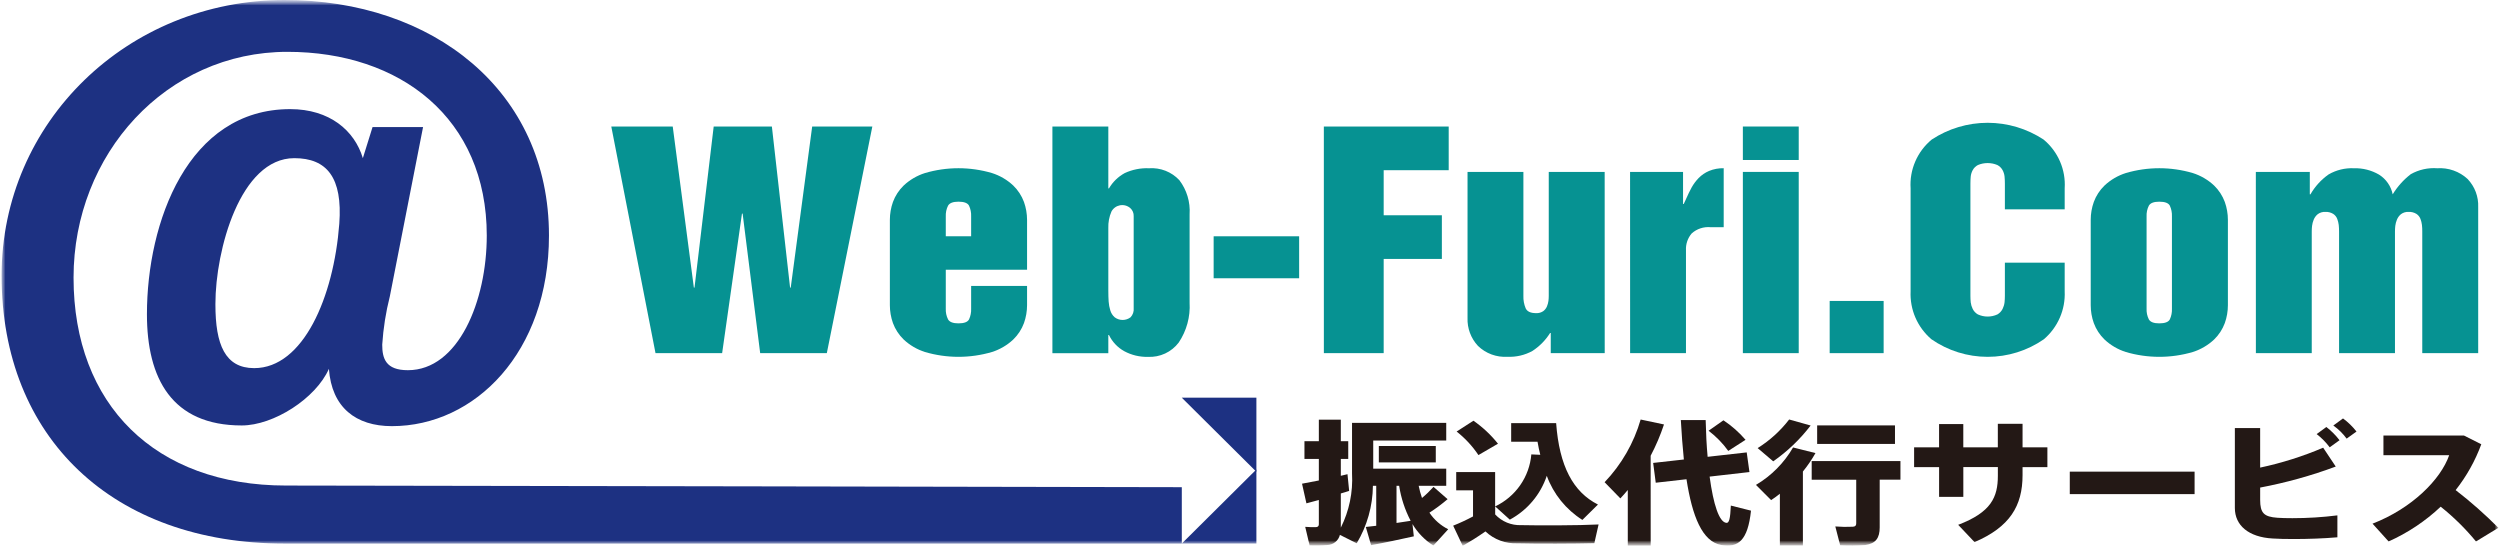
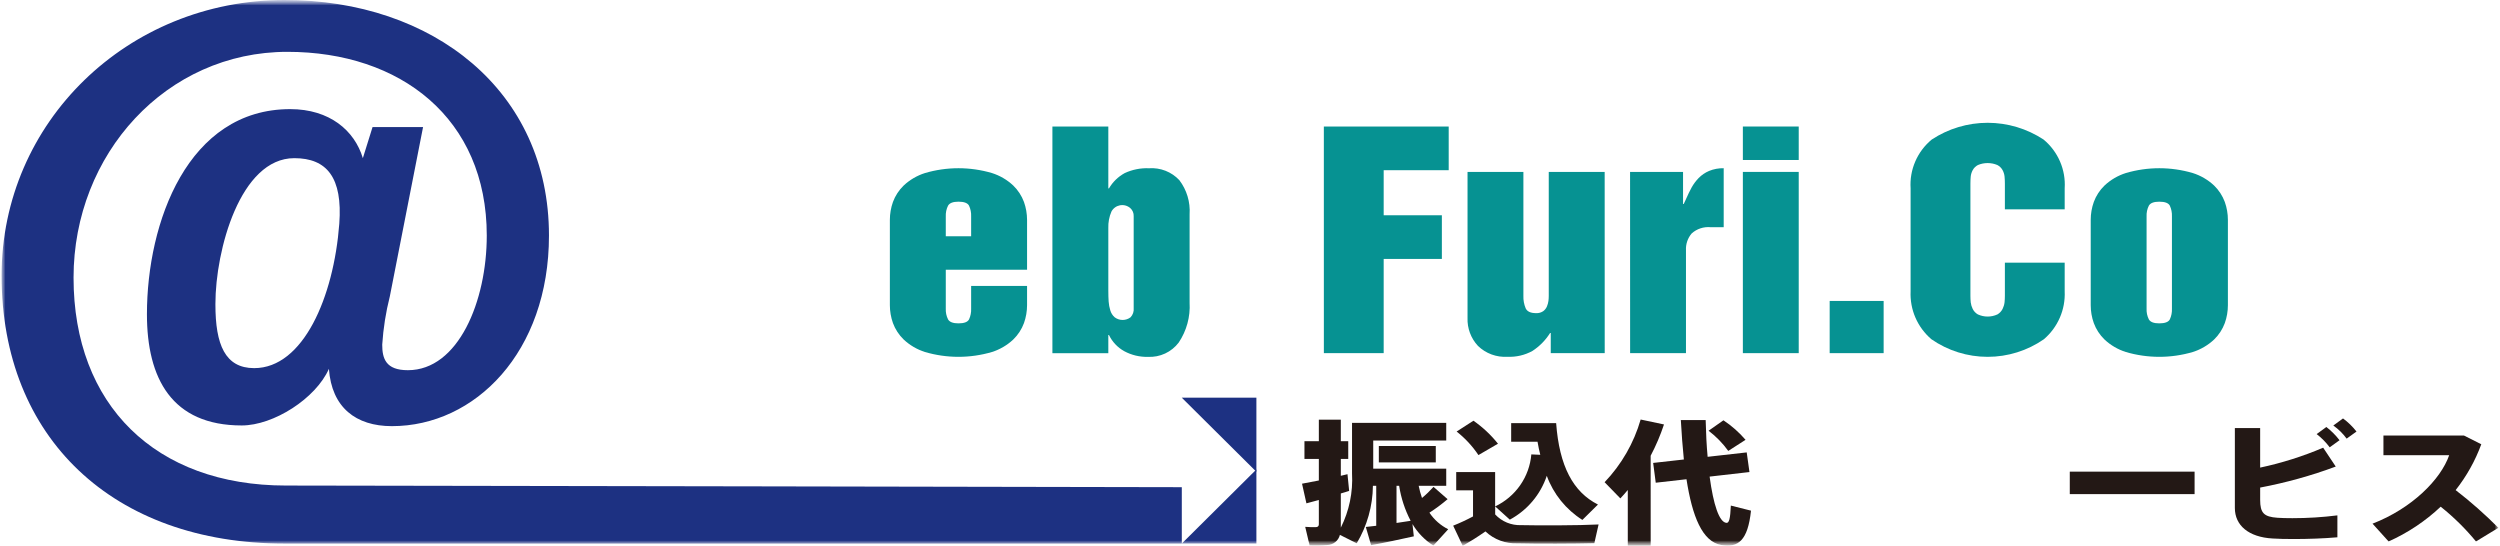
<svg xmlns="http://www.w3.org/2000/svg" width="229" height="50" viewBox="0 0 229 50" fill="none">
  <g clip-path="url(#clip0_0_12)">
    <mask id="mask0_0_12" style="mask-type:luminance" maskUnits="userSpaceOnUse" x="0" y="0" width="229" height="50">
      <path d="M229 0H0V50H229V0Z" fill="white" />
    </mask>
    <g mask="url(#mask0_0_12)">
      <mask id="mask1_0_12" style="mask-type:luminance" maskUnits="userSpaceOnUse" x="0" y="0" width="229" height="50">
        <path d="M229 0H0V50H229V0Z" fill="white" />
      </mask>
      <g mask="url(#mask1_0_12)">
        <path d="M22.145 38.972C15.742 38.972 13.459 34.669 13.459 28.786C13.459 20.369 17.2 9.996 26.582 9.996C30.195 9.996 32.476 11.957 33.237 14.488L34.125 11.641H38.752L35.71 27.141C35.342 28.593 35.109 30.075 35.012 31.569C35.012 32.835 35.329 33.91 37.361 33.91C41.989 33.91 44.588 27.583 44.588 21.577C44.588 10.822 36.664 4.748 26.331 4.748C15.231 4.745 6.737 14.108 6.737 25.433C6.737 37.073 14.217 44.476 26.198 44.476C32.6 44.476 108.253 44.626 108.253 44.626V49.792H26.071C10.351 49.79 0.145 40.11 0.145 25.243C0.145 11.198 11.681 0 26.071 0C39.636 0 50.286 8.288 50.286 21.573C50.286 32.265 43.504 39.035 35.896 39.035C32.6 39.035 30.382 37.327 30.128 33.785C28.924 36.505 25.057 38.972 22.141 38.972M19.732 27.9C19.732 31.567 20.619 33.721 23.282 33.721C27.782 33.721 30.571 27.204 31.079 20.498C31.396 16.259 29.938 14.488 26.959 14.488C22.009 14.488 19.732 22.905 19.732 27.837V27.9Z" fill="#1D3182" />
-         <path d="M55.994 11.589H61.622L63.558 26.346H63.617L65.374 11.589H70.704L72.371 26.346H72.431L74.396 11.589H79.906L75.737 32.347H69.632L68.024 19.565H67.965L66.148 32.347H60.044L55.994 11.589Z" fill="#069292" />
        <path d="M81.512 20.137C81.512 19.58 81.608 19.027 81.794 18.501C82.005 17.931 82.341 17.416 82.778 16.993C83.334 16.472 84 16.082 84.728 15.851C86.73 15.262 88.86 15.262 90.862 15.851C91.59 16.082 92.257 16.472 92.812 16.993C93.249 17.417 93.585 17.932 93.796 18.501C93.982 19.027 94.078 19.58 94.079 20.137V24.71H86.634V28.269C86.618 28.611 86.689 28.951 86.842 29.257C86.981 29.499 87.3 29.62 87.795 29.62C88.312 29.62 88.634 29.499 88.763 29.257C88.906 28.948 88.972 28.609 88.956 28.269V26.191H94.079V27.957C94.078 28.515 93.982 29.068 93.796 29.594C93.586 30.163 93.25 30.678 92.812 31.101C92.257 31.622 91.59 32.013 90.862 32.244C88.86 32.833 86.73 32.833 84.728 32.244C84 32.013 83.334 31.622 82.778 31.101C82.341 30.678 82.004 30.163 81.794 29.594C81.608 29.068 81.512 28.515 81.512 27.957V20.137ZM86.634 21.644H88.956V19.826C88.972 19.486 88.906 19.147 88.763 18.838C88.633 18.596 88.312 18.474 87.795 18.474C87.3 18.474 86.981 18.596 86.842 18.838C86.689 19.144 86.618 19.484 86.634 19.826V21.644Z" fill="#069292" />
        <path d="M96.4 11.59H101.522V17.257H101.582C101.926 16.667 102.425 16.182 103.026 15.854C103.719 15.533 104.48 15.381 105.244 15.412C105.761 15.376 106.279 15.454 106.761 15.643C107.243 15.832 107.676 16.126 108.028 16.503C108.707 17.397 109.041 18.503 108.967 19.621V27.727C109.043 29.02 108.693 30.301 107.97 31.378C107.644 31.808 107.217 32.152 106.726 32.381C106.236 32.609 105.696 32.715 105.155 32.689C104.398 32.708 103.648 32.529 102.982 32.17C102.373 31.831 101.884 31.314 101.582 30.689H101.522V32.352H96.4V11.59ZM101.522 26.607C101.522 27.005 101.532 27.343 101.552 27.62C101.571 27.893 101.621 28.163 101.701 28.425C101.771 28.671 101.91 28.892 102.103 29.062C102.312 29.221 102.569 29.308 102.833 29.308C103.096 29.308 103.353 29.221 103.562 29.062C103.667 28.949 103.746 28.815 103.795 28.67C103.844 28.524 103.861 28.37 103.845 28.218V19.8C103.852 19.661 103.827 19.523 103.773 19.395C103.719 19.266 103.636 19.152 103.532 19.059C103.404 18.949 103.253 18.869 103.09 18.825C102.927 18.781 102.755 18.774 102.589 18.805C102.423 18.837 102.266 18.905 102.13 19.005C101.994 19.105 101.883 19.235 101.805 19.384C101.601 19.86 101.505 20.374 101.522 20.891V26.607Z" fill="#069292" />
-         <path d="M119.001 21.644H111.17V25.489H119.001V21.644Z" fill="#069292" />
        <path d="M121.264 11.589H132.701V15.589H126.745V19.72H132.075V23.72H126.745V32.345H121.266L121.264 11.589Z" fill="#069292" />
        <path d="M146.992 32.347H142.049V30.5H141.989C141.576 31.161 141.022 31.724 140.367 32.149C139.671 32.532 138.883 32.716 138.089 32.682C137.592 32.713 137.094 32.64 136.627 32.468C136.16 32.296 135.735 32.028 135.379 31.682C134.733 30.987 134.391 30.067 134.426 29.122V15.75H139.543V27.1C139.529 27.492 139.6 27.882 139.752 28.243C139.891 28.538 140.208 28.684 140.705 28.684C140.937 28.697 141.168 28.633 141.36 28.503C141.513 28.39 141.631 28.237 141.702 28.062C141.768 27.903 141.813 27.737 141.837 27.567C141.856 27.412 141.866 27.256 141.866 27.1V15.75H146.988L146.992 32.347Z" fill="#069292" />
        <path d="M149.314 15.75H154.167V18.686H154.227C154.282 18.585 154.332 18.481 154.375 18.374C154.594 17.874 154.788 17.471 154.956 17.166C155.132 16.854 155.347 16.566 155.596 16.308C155.867 16.031 156.191 15.81 156.549 15.659C156.974 15.484 157.431 15.399 157.891 15.409V20.812H156.699C156.385 20.781 156.067 20.816 155.767 20.915C155.467 21.013 155.191 21.173 154.957 21.384C154.594 21.811 154.407 22.359 154.435 22.918V32.348H149.319L149.314 15.75Z" fill="#069292" />
        <path d="M159.646 11.589H164.763V14.655H159.646V11.589ZM159.646 15.747H164.763V32.348H159.646V15.747Z" fill="#069292" />
        <path d="M172.541 27.567H167.598V32.348H172.541V27.567Z" fill="#069292" />
        <path d="M175.011 17.25C174.957 16.406 175.104 15.562 175.441 14.786C175.777 14.009 176.293 13.323 176.947 12.782C178.465 11.782 180.247 11.248 182.068 11.248C183.89 11.248 185.671 11.782 187.19 12.782C187.843 13.323 188.359 14.009 188.695 14.786C189.032 15.562 189.179 16.407 189.125 17.25V19.172H183.647V16.833C183.648 16.608 183.638 16.383 183.616 16.158C183.594 15.958 183.533 15.764 183.438 15.587C183.329 15.387 183.164 15.224 182.962 15.118C182.68 14.998 182.376 14.937 182.068 14.937C181.761 14.937 181.457 14.998 181.175 15.118C180.972 15.224 180.806 15.387 180.698 15.587C180.603 15.764 180.542 15.958 180.519 16.158C180.5 16.348 180.491 16.573 180.49 16.833V27.1C180.49 27.299 180.5 27.499 180.519 27.698C180.545 27.905 180.605 28.107 180.698 28.295C180.802 28.508 180.968 28.684 181.175 28.802C181.455 28.93 181.76 28.997 182.068 28.997C182.377 28.997 182.682 28.93 182.962 28.802C183.168 28.684 183.334 28.507 183.438 28.295C183.531 28.107 183.592 27.905 183.616 27.698C183.637 27.499 183.647 27.299 183.647 27.1V24.06H189.125V26.684C189.163 27.512 189.012 28.337 188.681 29.098C188.351 29.858 187.851 30.535 187.219 31.075C185.709 32.124 183.911 32.686 182.068 32.686C180.225 32.686 178.427 32.124 176.917 31.075C176.285 30.535 175.785 29.858 175.454 29.098C175.124 28.337 174.973 27.512 175.011 26.684V17.25Z" fill="#069292" />
        <path d="M191.51 20.137C191.51 19.58 191.605 19.026 191.792 18.501C192.002 17.931 192.337 17.416 192.775 16.993C193.331 16.472 193.997 16.082 194.725 15.851C196.727 15.262 198.858 15.262 200.859 15.851C201.587 16.082 202.254 16.472 202.81 16.993C203.247 17.417 203.582 17.932 203.793 18.501C203.979 19.027 204.075 19.58 204.075 20.137V27.957C204.075 28.515 203.979 29.068 203.793 29.594C203.583 30.163 203.247 30.678 202.81 31.101C202.254 31.622 201.588 32.013 200.859 32.244C198.858 32.833 196.727 32.833 194.725 32.244C193.997 32.013 193.33 31.622 192.775 31.101C192.337 30.679 192.001 30.163 191.792 29.594C191.605 29.069 191.51 28.515 191.51 27.957V20.137ZM196.627 28.269C196.61 28.611 196.682 28.951 196.835 29.257C196.974 29.499 197.291 29.62 197.788 29.62C198.304 29.62 198.627 29.499 198.756 29.257C198.899 28.947 198.965 28.609 198.949 28.269V19.826C198.965 19.486 198.899 19.148 198.756 18.838C198.627 18.596 198.304 18.474 197.788 18.475C197.292 18.475 196.974 18.596 196.835 18.838C196.682 19.144 196.61 19.484 196.627 19.826V28.269Z" fill="#069292" />
-         <path d="M206.635 15.75H211.578V17.802H211.638C212.049 17.084 212.613 16.464 213.29 15.984C213.996 15.572 214.809 15.373 215.627 15.412C216.431 15.389 217.226 15.591 217.92 15.996C218.241 16.197 218.517 16.461 218.732 16.772C218.947 17.082 219.096 17.432 219.171 17.802C219.604 17.091 220.164 16.466 220.824 15.957C221.56 15.541 222.405 15.351 223.25 15.412C223.758 15.378 224.266 15.448 224.745 15.618C225.224 15.788 225.663 16.053 226.034 16.398C226.36 16.741 226.614 17.145 226.78 17.587C226.947 18.029 227.022 18.5 227.002 18.971V32.348H221.88V21.203C221.882 21.003 221.872 20.803 221.85 20.605C221.827 20.419 221.783 20.235 221.717 20.059C221.646 19.868 221.515 19.704 221.344 19.592C221.13 19.461 220.881 19.398 220.63 19.41C220.379 19.395 220.132 19.469 219.93 19.617C219.765 19.752 219.637 19.927 219.558 20.124C219.483 20.303 219.434 20.491 219.409 20.683C219.389 20.855 219.379 21.029 219.379 21.203V32.348H214.258V21.203C214.259 21.003 214.249 20.803 214.228 20.605C214.205 20.419 214.16 20.235 214.094 20.059C214.023 19.868 213.893 19.704 213.722 19.592C213.507 19.461 213.258 19.398 213.006 19.41C212.756 19.395 212.508 19.469 212.307 19.617C212.142 19.752 212.013 19.927 211.934 20.124C211.861 20.303 211.811 20.491 211.786 20.683C211.766 20.855 211.756 21.029 211.756 21.203V32.348H206.639L206.635 15.75Z" fill="#069292" />
        <path d="M115.086 49.79H108.252L115.086 43V49.79Z" fill="#1D3182" />
        <path d="M115.086 36.429V43.218L108.252 36.429H115.086Z" fill="#1D3182" />
        <path d="M126.063 48.167V44.5H125.759C125.74 46.355 125.228 48.171 124.274 49.766L122.734 48.994C122.671 49.255 122.522 49.488 122.311 49.657C122.1 49.825 121.839 49.919 121.569 49.925C121.034 49.976 120.496 49.988 119.959 49.962L119.558 48.259C119.885 48.284 120.214 48.292 120.542 48.284C120.579 48.287 120.617 48.282 120.652 48.269C120.686 48.255 120.718 48.234 120.743 48.207C120.768 48.18 120.787 48.147 120.798 48.112C120.809 48.077 120.812 48.039 120.806 48.002V45.799C120.386 45.91 119.987 46.02 119.668 46.106L119.266 44.306C119.668 44.232 120.209 44.122 120.806 44.012V42.04H119.488V40.411H120.806V38.44H122.819V40.411H123.499V42.04H122.819V43.583C123.041 43.534 123.238 43.485 123.43 43.436L123.582 44.967C123.347 45.04 123.097 45.126 122.819 45.2V48.333C123.588 46.797 123.942 45.088 123.846 43.374V38.733H132.475V40.35H125.788V42.933H132.475V44.5H129.951C130.025 44.878 130.127 45.251 130.255 45.614C130.632 45.302 130.984 44.962 131.31 44.597L132.6 45.724C132.075 46.174 131.518 46.588 130.935 46.962C131.368 47.607 131.96 48.13 132.656 48.48L131.296 49.974C130.513 49.473 129.857 48.798 129.381 48.002L129.506 49.128C128.354 49.386 126.635 49.753 125.594 49.937L125.108 48.27C125.372 48.245 125.705 48.197 126.065 48.16M131.518 42.355H126.301V40.852H131.518V42.355ZM129.215 47.707C128.69 46.702 128.334 45.618 128.161 44.498H127.921V47.903C128.379 47.842 128.822 47.767 129.211 47.707" fill="#231815" />
        <path d="M139.34 48.102C140.85 48.138 144.612 48.138 146.43 48.041L146.042 49.755C144.308 49.804 140.714 49.816 139.007 49.767C138.469 49.792 137.93 49.708 137.425 49.521C136.92 49.334 136.458 49.047 136.067 48.678C135.317 49.203 134.624 49.633 133.985 50L133.111 48.151C133.733 47.904 134.34 47.621 134.929 47.306V44.917H133.389V43.24H136.954V46.388C137.877 45.95 138.669 45.28 139.251 44.444C139.833 43.608 140.184 42.636 140.27 41.623L141.089 41.66C140.992 41.281 140.908 40.877 140.837 40.46H138.423V38.758H142.543C142.834 42.701 144.097 45.065 146.372 46.216C145.9 46.681 145.429 47.147 144.946 47.624C143.441 46.671 142.294 45.251 141.686 43.583C141.112 45.301 139.901 46.737 138.3 47.6L136.958 46.388V47.123C137.261 47.448 137.631 47.704 138.043 47.873C138.455 48.042 138.899 48.12 139.345 48.102M134.967 38.538C135.815 39.128 136.572 39.837 137.215 40.644C136.618 40.987 136.021 41.33 135.425 41.685C134.877 40.866 134.203 40.139 133.427 39.529L134.967 38.538Z" fill="#231815" />
        <path d="M151.203 49.988H149.105V44.881C148.883 45.15 148.661 45.408 148.425 45.653L146.982 44.171C148.531 42.548 149.664 40.578 150.284 38.428L152.421 38.88C152.093 39.867 151.685 40.825 151.2 41.746L151.203 49.988ZM154.241 42.089C154.13 40.963 154.033 39.75 153.964 38.476H156.239C156.267 39.689 156.323 40.815 156.419 41.844L159.999 41.44L160.25 43.24L156.601 43.657C156.949 46.24 157.475 47.809 158.127 47.894C158.39 47.931 158.489 47.527 158.546 46.311L160.392 46.776C160.101 49.519 159.213 50.193 157.673 49.923C155.925 49.617 155.009 47.29 154.482 43.898L151.666 44.217L151.43 42.404L154.241 42.089ZM157.866 38.5C158.621 39 159.303 39.602 159.892 40.288L158.31 41.304C157.803 40.604 157.195 39.981 156.506 39.455L157.866 38.5Z" fill="#231815" />
-         <path d="M165.146 49.976H163.037V45.226C162.774 45.434 162.51 45.63 162.233 45.809L160.845 44.417C162.256 43.583 163.427 42.402 164.244 40.987L166.298 41.502C165.963 42.096 165.578 42.662 165.146 43.192V49.976ZM165.854 38.976C164.889 40.239 163.733 41.346 162.427 42.258L161.001 41.046C162.112 40.35 163.09 39.462 163.887 38.425L165.854 38.976ZM172.18 48.309C172.18 49.264 171.833 49.791 170.862 49.926C170.096 49.991 169.326 49.999 168.559 49.95L168.115 48.223C168.65 48.267 169.188 48.275 169.724 48.248C169.947 48.236 170.03 48.138 170.03 47.942V43.942H165.951V42.236H174.081V43.938H172.18V48.309ZM173.581 40.667H166.451V38.966H173.581V40.667Z" fill="#231815" />
-         <path d="M177.619 40.975V38.844H179.838V40.975H183.001V38.82H185.266V40.975H187.541V42.788H185.266V43.523C185.266 46.339 184.1 48.273 180.867 49.657L179.369 48.074C182.394 46.923 183.004 45.539 183.004 43.58V42.784H179.841V45.515H177.621V42.788H175.332V40.975H177.619Z" fill="#231815" />
        <path d="M201.024 43.203H189.592V45.261H201.024V43.203Z" fill="#231815" />
        <path d="M213.954 42.737C211.706 43.573 209.39 44.216 207.031 44.661V45.787C207.031 46.987 207.367 47.343 208.625 47.428C208.972 47.453 209.444 47.465 209.985 47.465C211.362 47.466 212.739 47.38 214.105 47.208V49.216C212.856 49.326 211.4 49.375 210.123 49.375C209.36 49.375 208.697 49.362 208.167 49.326C205.975 49.203 204.713 48.126 204.713 46.534V39.211H207.03V42.833C209.009 42.412 210.942 41.801 212.802 41.008L213.954 42.737ZM213.094 39.113C213.548 39.463 213.954 39.871 214.301 40.325L213.4 40.974C213.059 40.518 212.657 40.11 212.206 39.762L213.094 39.113ZM214.62 38.329C215.085 38.672 215.5 39.075 215.855 39.529L214.953 40.178C214.614 39.715 214.202 39.31 213.732 38.978L214.62 38.329Z" fill="#231815" />
        <path d="M228.854 48.347L226.8 49.597C225.837 48.426 224.754 47.359 223.568 46.413C222.169 47.734 220.556 48.81 218.796 49.597L217.324 47.968C220.931 46.572 223.568 43.927 224.345 41.697H218.323V39.898H225.705L227.286 40.694C226.73 42.208 225.937 43.625 224.937 44.894C226.317 45.959 227.624 47.112 228.85 48.347" fill="#231815" />
      </g>
    </g>
  </g>
  <defs>
    <clipPath id="clip0_0_12">
      <rect width="229" height="50" fill="white" />
    </clipPath>
  </defs>
</svg>